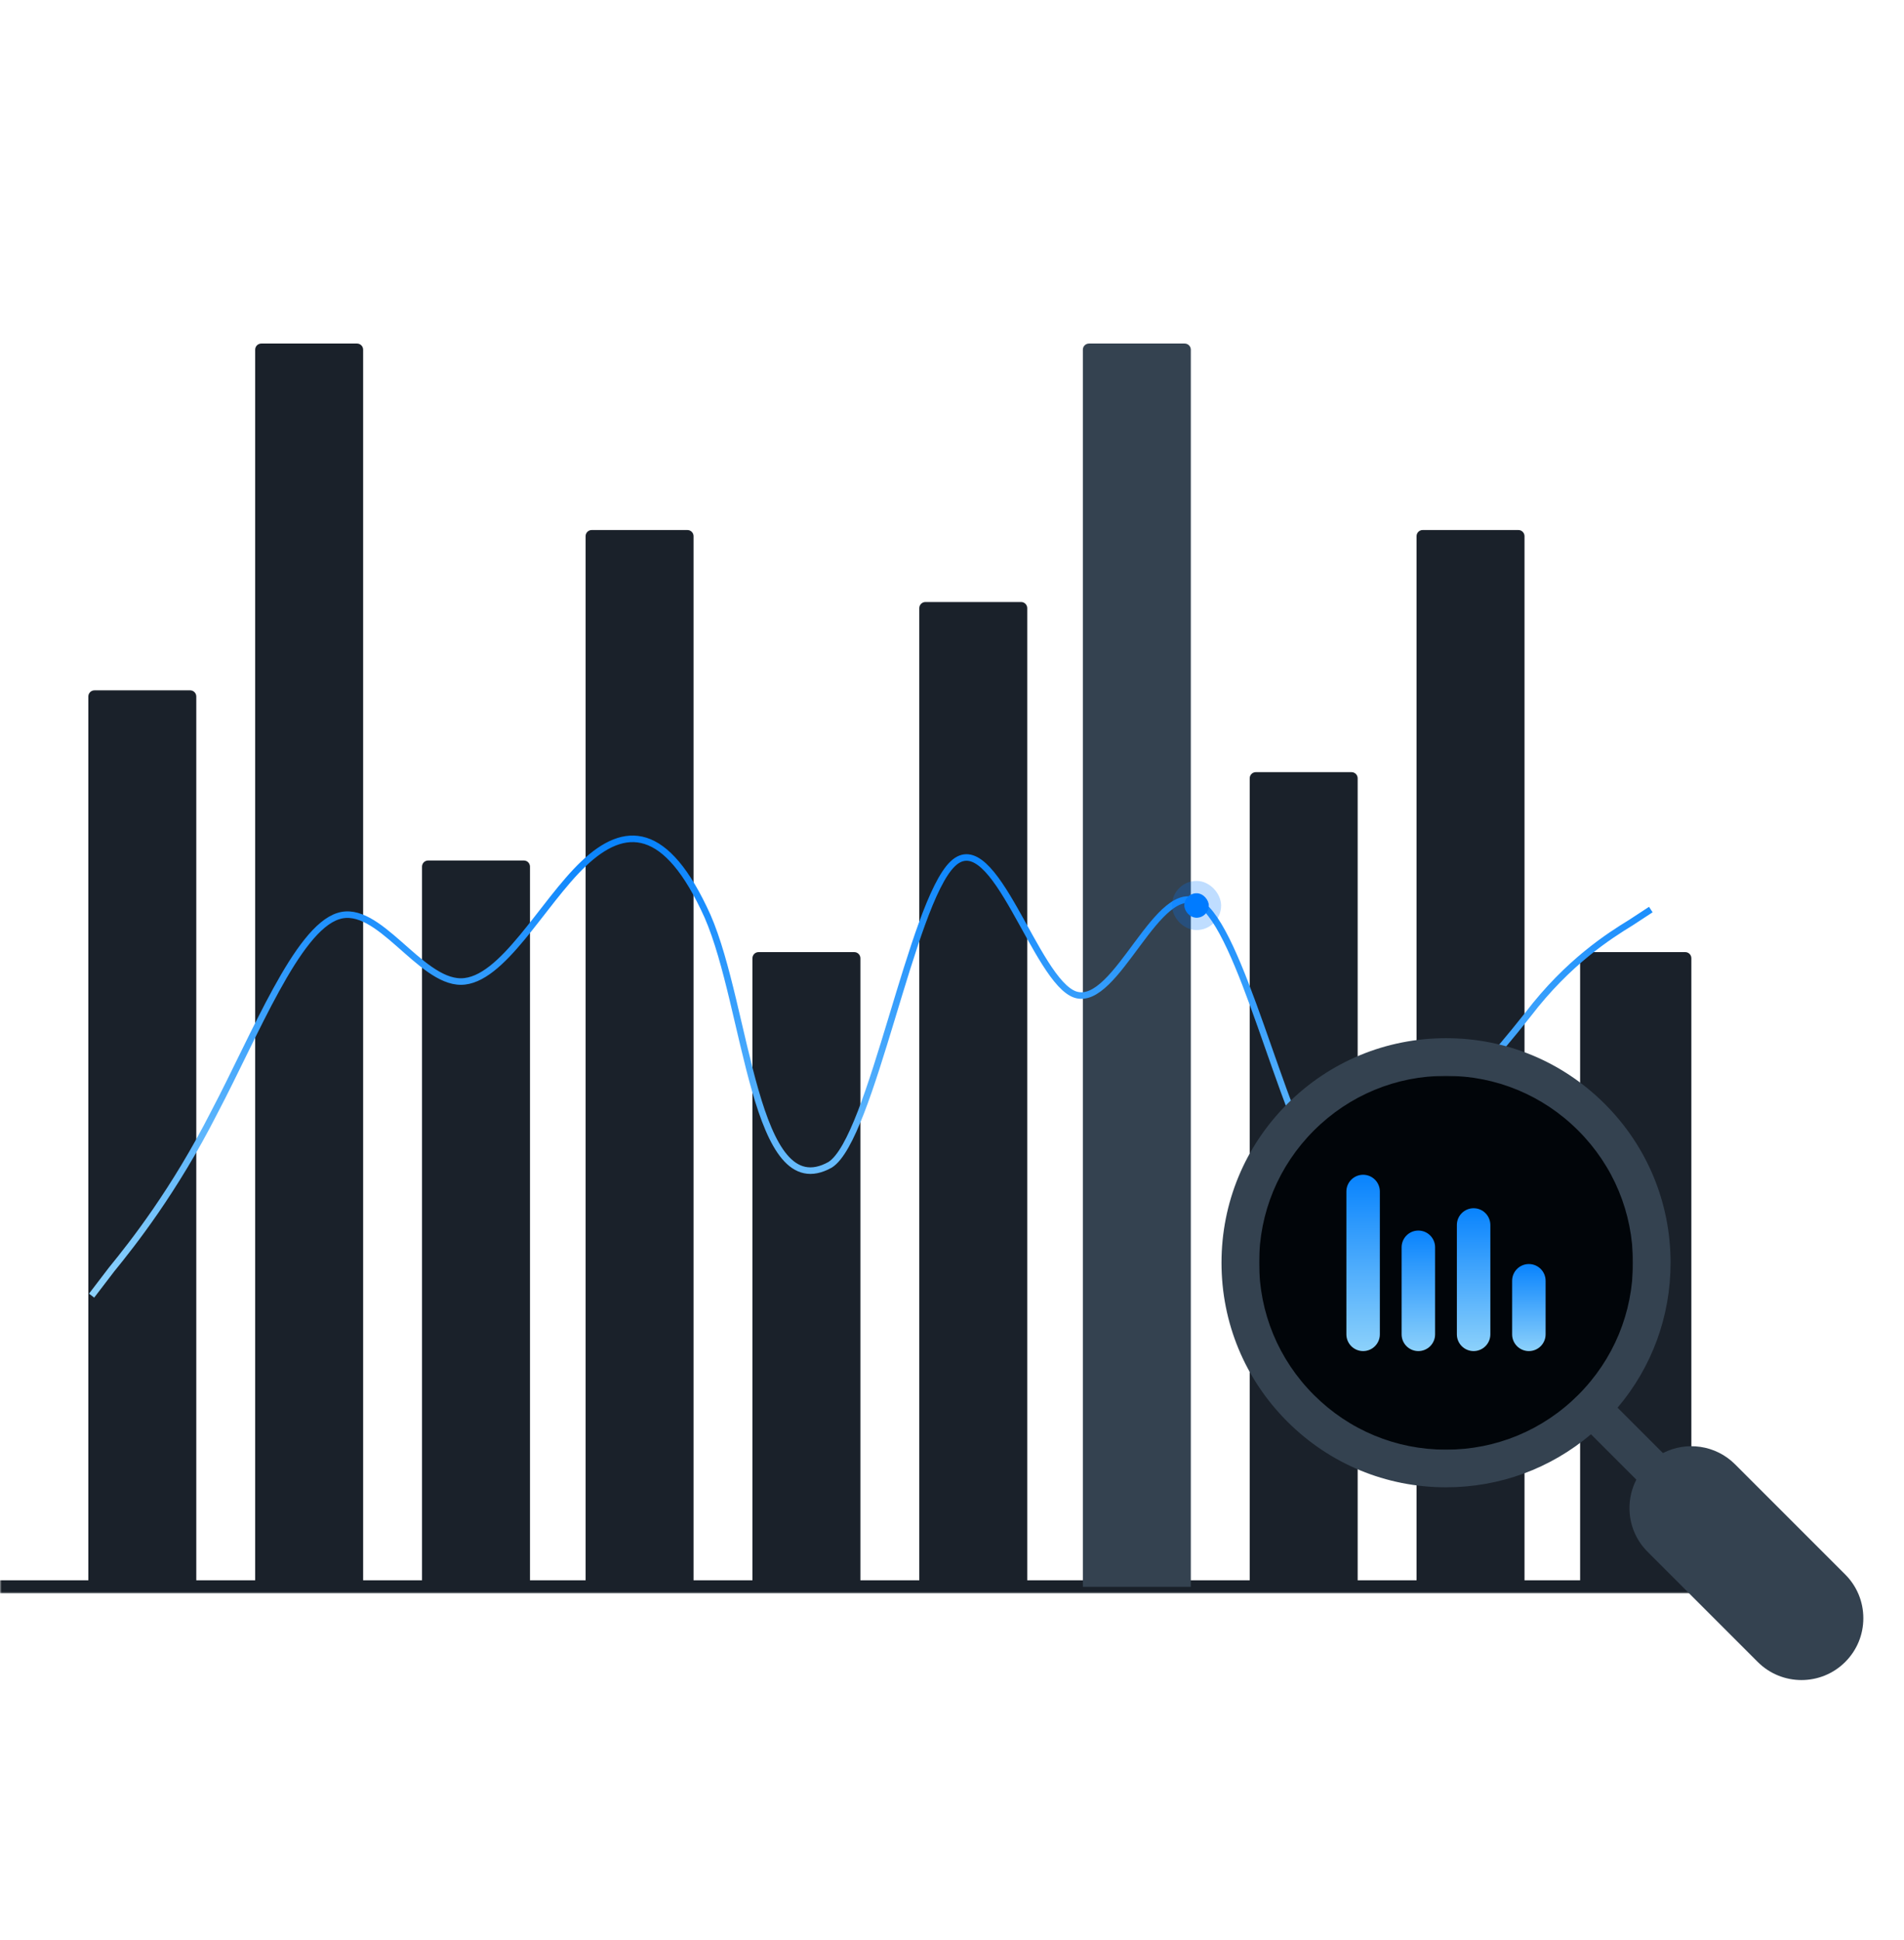
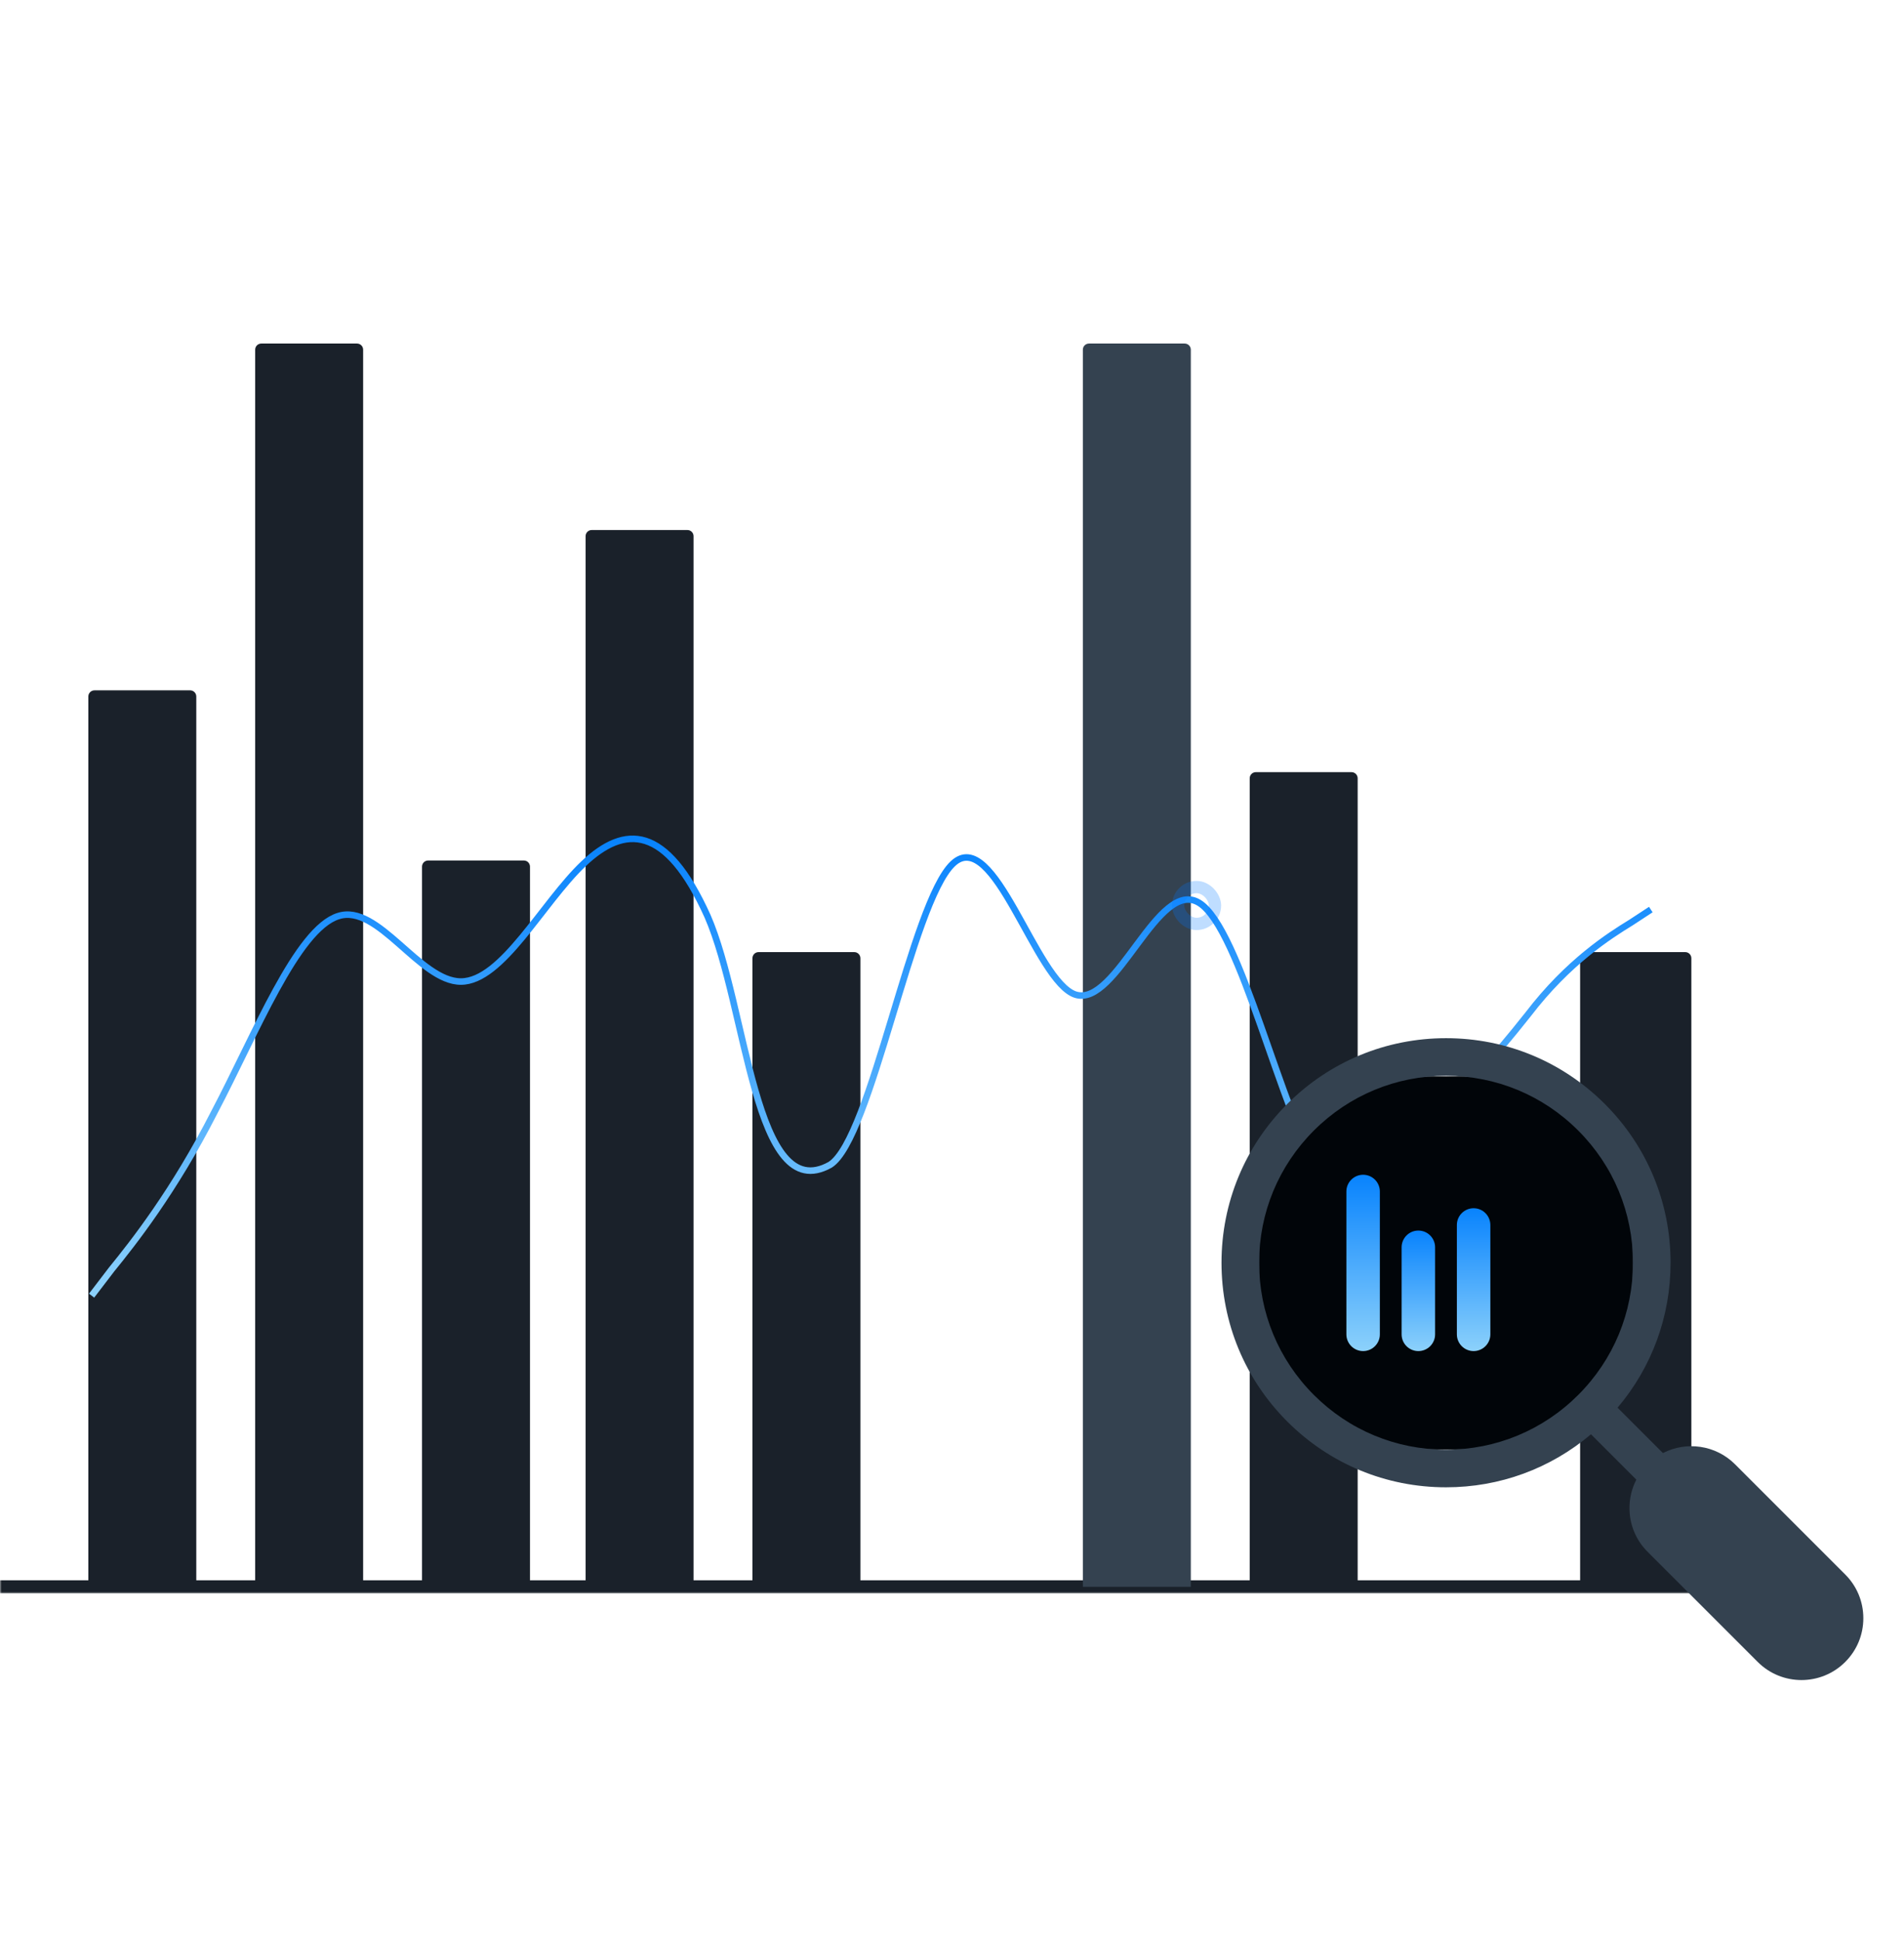
<svg xmlns="http://www.w3.org/2000/svg" width="582" height="593" viewBox="0 0 582 593" fill="none">
  <mask id="path-2-outside-1_2816_23266" maskUnits="userSpaceOnUse" x="0" y="77" width="545" height="410" fill="black">
    <rect fill="white" y="77" width="545" height="410" />
    <path d="M0 77H545V485H0V77Z" />
  </mask>
  <path d="M545 483H0V487H545V483Z" fill="#1A212A" mask="url(#path-2-outside-1_2816_23266)" />
  <path d="M27 212.877C27 211.841 27.84 211 28.877 211H58.123C59.16 211 60 211.841 60 212.877V485H27V212.877Z" fill="#1A212A" />
-   <path d="M281 185.877C281 184.841 281.841 184 282.877 184H312.123C313.159 184 314 184.841 314 185.877V485H281V185.877Z" fill="#1A212A" />
  <path d="M78 106.877C78 105.841 78.841 105 79.877 105H109.123C110.159 105 111 105.841 111 106.877V485H78V106.877Z" fill="#1A212A" />
  <path d="M331 106.877C331 105.841 331.841 105 332.877 105H362.123C363.159 105 364 105.841 364 106.877V485H331V106.877Z" fill="#344250" />
  <path d="M129 264.877C129 263.841 129.841 263 130.877 263H160.123C161.159 263 162 263.841 162 264.877V485H129V264.877Z" fill="#1A212A" />
  <path d="M382 237.877C382 236.841 382.841 236 383.877 236H413.123C414.159 236 415 236.841 415 237.877V485H382V237.877Z" fill="#1A212A" />
  <path d="M179 163.877C179 162.841 179.841 162 180.877 162H210.123C211.159 162 212 162.841 212 163.877V485H179V163.877Z" fill="#1A212A" />
-   <path d="M433 163.877C433 162.841 433.841 162 434.877 162H464.123C465.159 162 466 162.841 466 163.877V485H433V163.877Z" fill="#1A212A" />
  <path d="M230 292.877C230 291.841 230.841 291 231.877 291H261.123C262.159 291 263 291.841 263 292.877V485H230V292.877Z" fill="#1A212A" />
  <path d="M483 292.877C483 291.841 483.841 291 484.877 291H515.123C516.159 291 517 291.841 517 292.877V485H483V292.877Z" fill="#1A212A" />
  <path d="M28 396L34.112 388C40.633 380 53.265 364 65.49 340C78.123 316 90.755 284 103.388 280C115.613 276 128.245 300 140.878 300C153.51 300 165.735 276 178.368 264C191 252 203.632 252 216.265 280C228.49 308 230.52 369 253.755 356C266.388 348 278.612 276 291.245 264C303.877 252 316.51 300 328.735 304C341.368 308 354 268 366.633 276C379.265 284 391.49 340 404.122 360C416.755 380 429.387 364 441.612 344C454.245 324 454.49 326 467.122 310C479.347 294 491.98 286 498.5 282L504.612 278" stroke="url(#paint0_linear_2816_23266)" stroke-width="2" />
  <g clip-path="url(#clip0_2816_23266)">
    <rect width="114" height="114" rx="51.211" transform="matrix(-1 0 0 1 499 329)" fill="#010509" />
-     <path d="M467.332 386.34C470.157 386.34 472.448 388.631 472.448 391.457V407.83C472.448 410.655 470.157 412.946 467.332 412.946C464.506 412.946 462.216 410.655 462.216 407.83V391.457C462.216 388.631 464.506 386.34 467.332 386.34Z" fill="url(#paint1_linear_2816_23266)" />
    <path d="M450.441 369.287C453.266 369.287 455.558 371.577 455.558 374.403V407.83C455.558 410.655 453.266 412.946 450.441 412.946C447.616 412.946 445.325 410.655 445.325 407.83V374.403C445.325 371.577 447.616 369.287 450.441 369.287Z" fill="url(#paint2_linear_2816_23266)" />
    <path d="M433.551 376.108C436.375 376.108 438.667 378.398 438.667 381.224V407.83C438.667 410.655 436.375 412.946 433.551 412.946C430.725 412.946 428.435 410.655 428.435 407.83V381.224C428.435 378.398 430.725 376.108 433.551 376.108Z" fill="url(#paint3_linear_2816_23266)" />
    <path d="M416.668 359.054C419.493 359.054 421.784 361.345 421.784 364.17V407.83C421.784 410.655 419.493 412.946 416.668 412.946C413.842 412.946 411.552 410.655 411.552 407.83V364.17C411.552 361.345 413.842 359.054 416.668 359.054Z" fill="url(#paint4_linear_2816_23266)" />
    <path d="M393.483 337.412C406.446 324.45 423.682 317.31 442.015 317.31C460.348 317.31 477.582 324.45 490.546 337.412C503.51 350.376 510.648 367.612 510.648 385.945C510.648 402.349 504.932 417.874 494.444 430.245L508.315 444.116C515.429 440.449 524.409 441.598 530.364 447.554L564.032 481.223C567.604 484.795 569.57 489.543 569.57 494.593C569.57 499.643 567.604 504.391 564.032 507.962C560.345 511.648 555.505 513.492 550.663 513.492C545.82 513.492 540.98 511.648 537.293 507.962L503.624 474.293C500.052 470.723 498.086 465.975 498.086 460.924C498.086 457.854 498.813 454.894 500.186 452.245L486.315 438.373C473.942 448.862 458.417 454.579 442.014 454.579C423.681 454.579 406.445 447.439 393.483 434.476C380.52 421.512 373.38 404.278 373.38 385.944C373.38 367.612 380.52 350.376 393.483 337.412ZM401.612 426.347C412.404 437.139 426.752 443.083 442.015 443.083C457.277 443.083 471.625 437.139 482.417 426.347C493.209 415.555 499.153 401.207 499.153 385.945C499.153 370.682 493.209 356.334 482.417 345.541C471.625 334.749 457.277 328.806 442.015 328.806C426.752 328.806 412.404 334.749 401.612 345.541C390.82 356.334 384.876 370.682 384.876 385.944C384.876 401.207 390.82 415.555 401.612 426.347Z" fill="#344250" />
  </g>
-   <rect x="362" y="273" width="7.51" height="7.51" rx="3.755" fill="#007BFF" />
  <rect x="360.123" y="271.123" width="11.264" height="11.264" rx="5.632" stroke="#007BFF" stroke-opacity="0.25" stroke-width="3.755" />
  <defs>
    <linearGradient id="paint0_linear_2816_23266" x1="266.306" y1="256.383" x2="266.306" y2="396" gradientUnits="userSpaceOnUse">
      <stop stop-color="#0883FD" />
      <stop offset="1" stop-color="#8CD1FB" />
    </linearGradient>
    <linearGradient id="paint1_linear_2816_23266" x1="467.332" y1="386.34" x2="467.332" y2="412.946" gradientUnits="userSpaceOnUse">
      <stop stop-color="#0883FD" />
      <stop offset="1" stop-color="#8CD1FB" />
    </linearGradient>
    <linearGradient id="paint2_linear_2816_23266" x1="450.441" y1="369.287" x2="450.441" y2="412.946" gradientUnits="userSpaceOnUse">
      <stop stop-color="#0883FD" />
      <stop offset="1" stop-color="#8CD1FB" />
    </linearGradient>
    <linearGradient id="paint3_linear_2816_23266" x1="433.551" y1="376.108" x2="433.551" y2="412.946" gradientUnits="userSpaceOnUse">
      <stop stop-color="#0883FD" />
      <stop offset="1" stop-color="#8CD1FB" />
    </linearGradient>
    <linearGradient id="paint4_linear_2816_23266" x1="416.668" y1="359.054" x2="416.668" y2="412.946" gradientUnits="userSpaceOnUse">
      <stop stop-color="#0883FD" />
      <stop offset="1" stop-color="#8CD1FB" />
    </linearGradient>
    <clipPath id="clip0_2816_23266">
      <rect width="196.19" height="196.191" fill="white" transform="matrix(-1 0 0 1 569.57 317.31)" />
    </clipPath>
  </defs>
</svg>